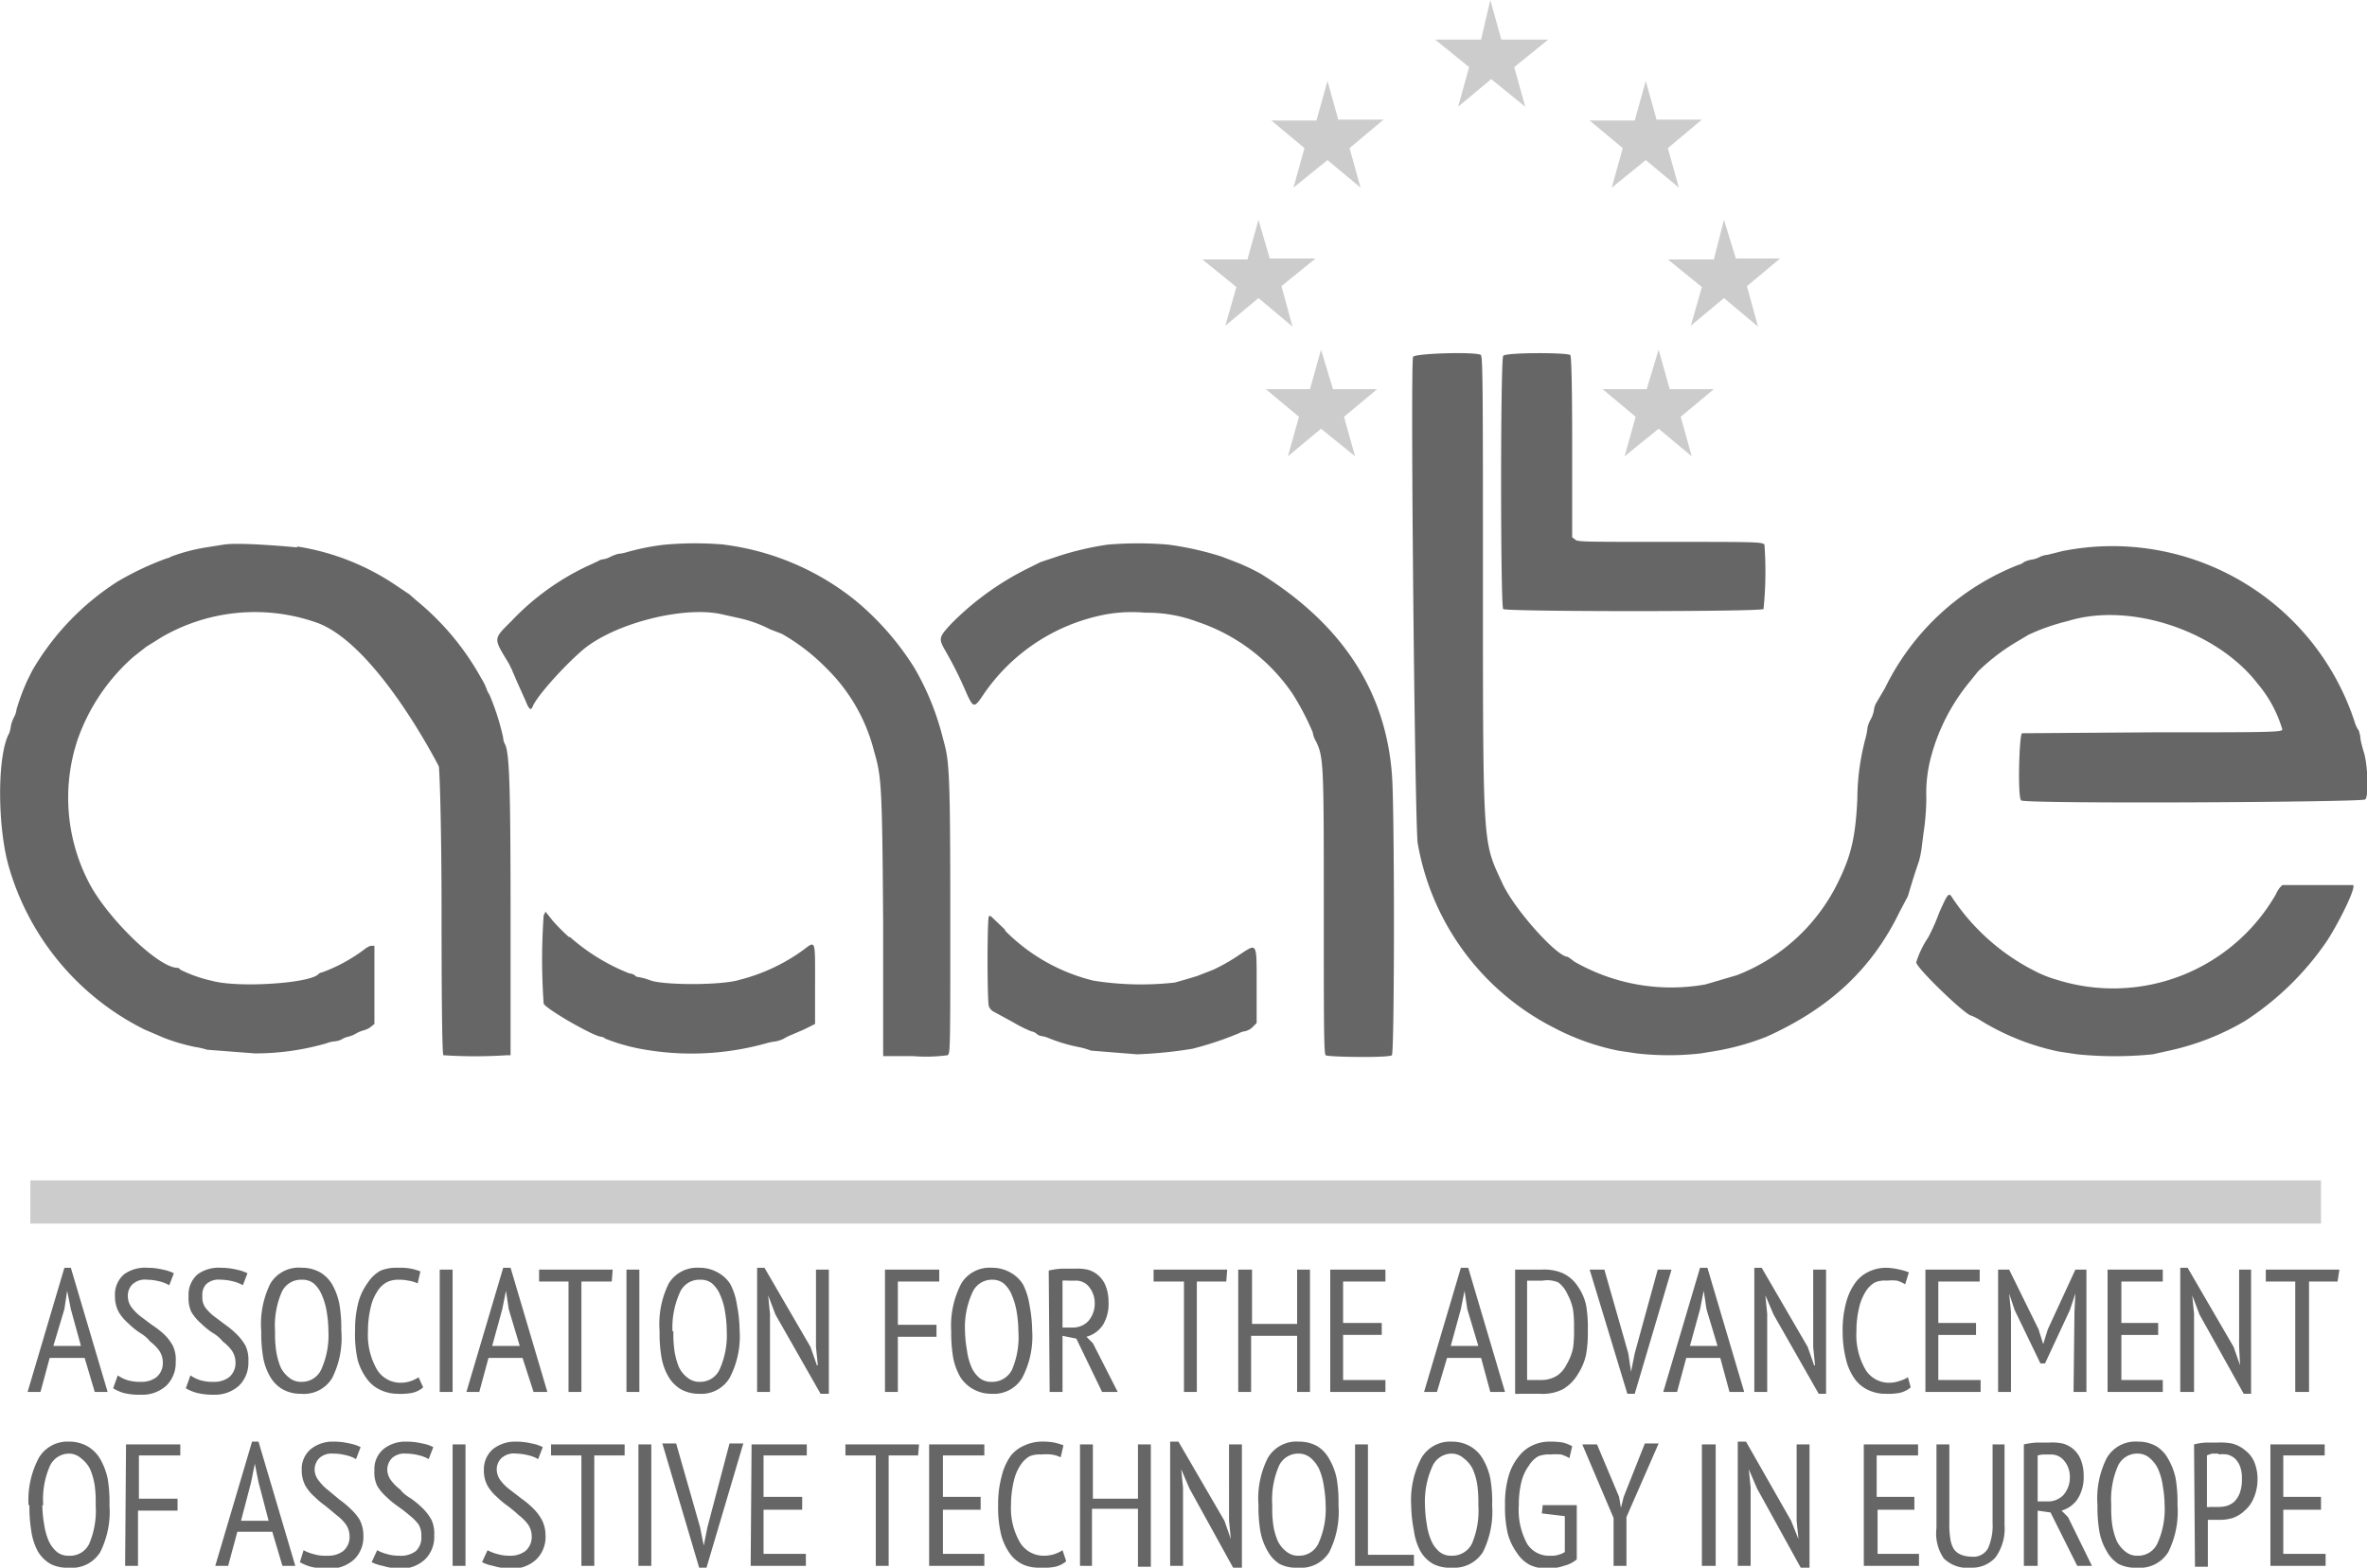
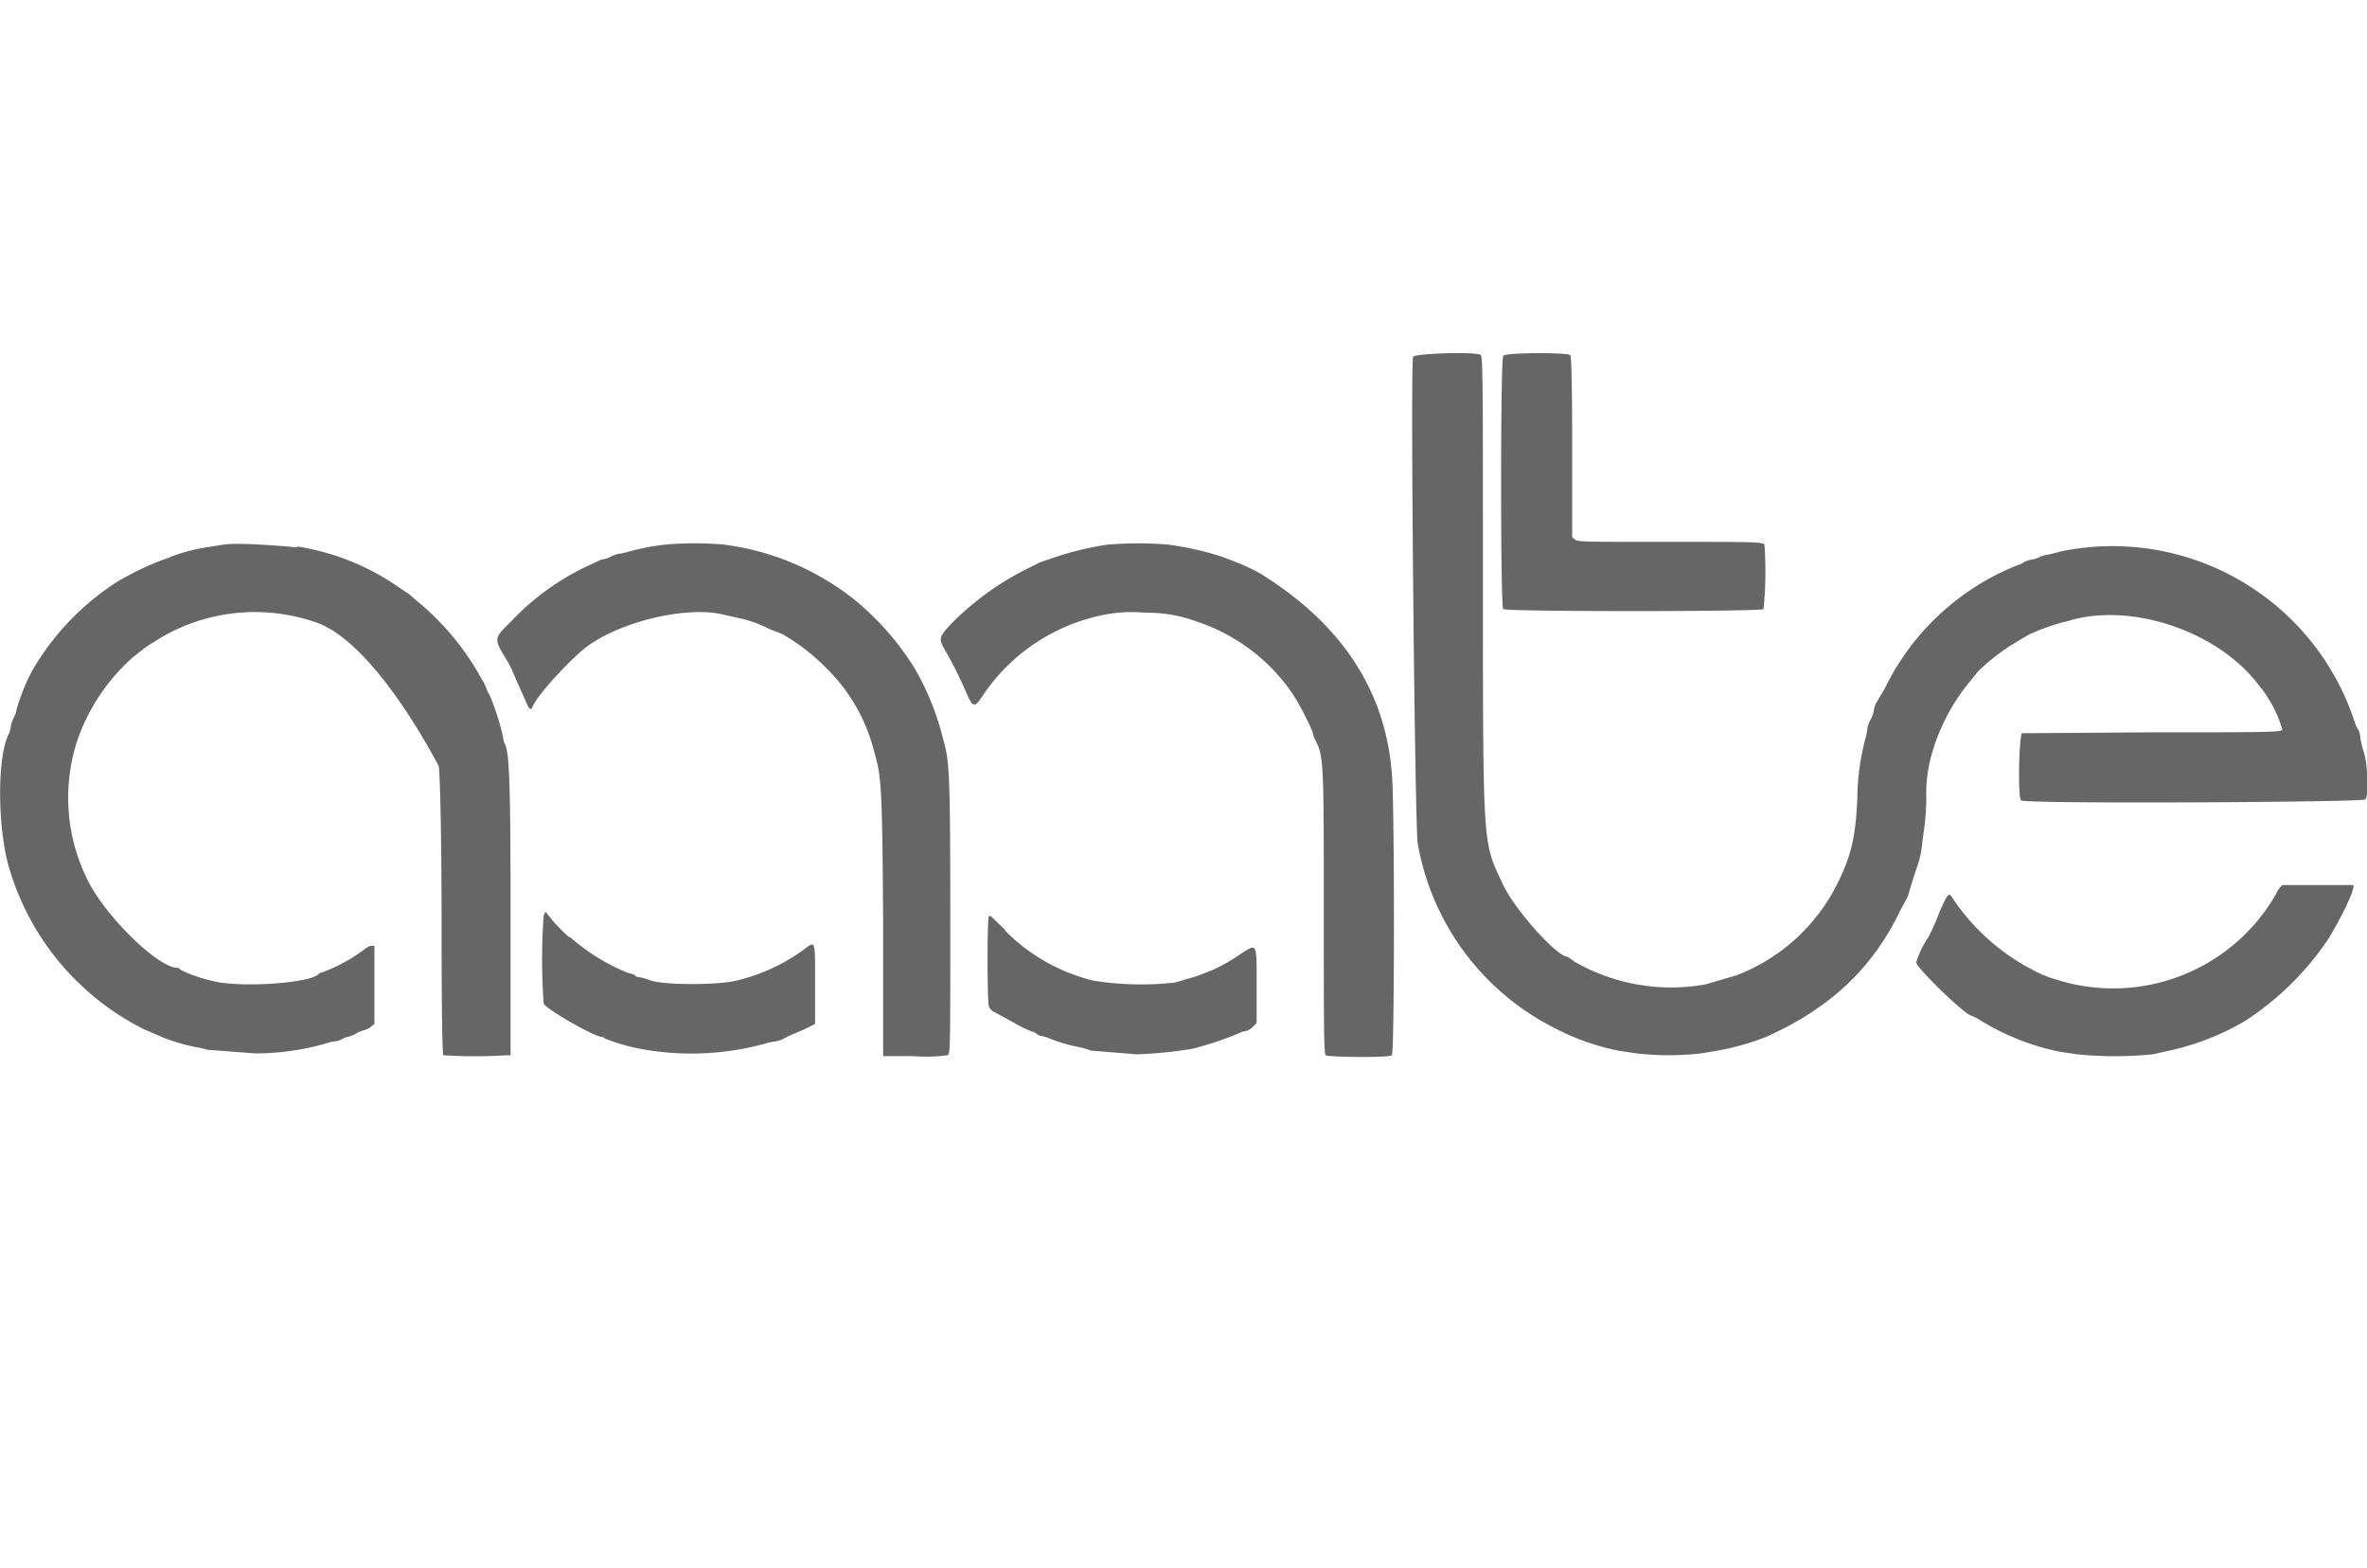
<svg xmlns="http://www.w3.org/2000/svg" viewBox="0 0 257.3 170.4">
  <path d="M161 38.7c.2.2.2 6 .2 25 0 29.2 0 27.7 2.2 32.5 1.5 3 5.9 7.8 7 7.8a5.9 5.9 0 01.7.5 21.1 21.1 0 0014.3 2.5l3.4-1a20.4 20.4 0 0010.9-9.9c1.5-3 2-5 2.2-9.3a25.8 25.8 0 01.9-6.6 6.5 6.5 0 00.2-1.1 3.5 3.5 0 01.4-1 3.2 3.2 0 00.3-.9 2.2 2.2 0 01.2-.7l1-1.7a27.2 27.2 0 0114.5-13.4 1.3 1.3 0 00.6-.3 3.3 3.3 0 011-.3 2.6 2.6 0 00.8-.3 2.8 2.8 0 01.8-.2l1.6-.4A27.7 27.7 0 01256 78.6a3 3 0 00.4.8 3.5 3.5 0 01.2 1 14.7 14.7 0 00.4 1.5c.4 1.5.5 4.7.1 5s-37 .5-37.4.1-.2-7.2.1-7.3l14.3-.1c12 0 14 0 14-.3a13.7 13.7 0 00-2.7-5c-4.4-5.7-13.8-8.9-20.6-6.8a23 23 0 00-4.3 1.5l-1 .6A22.2 22.2 0 00215 73l-.8 1a21.5 21.5 0 00-4.3 8.3 15.2 15.2 0 00-.5 4.5 28.7 28.7 0 01-.2 3 81 81 0 00-.3 2.3 11.6 11.6 0 01-.3 1.5 73.4 73.4 0 00-1.2 3.8l-.9 1.7c-3 6.2-7.6 10.5-14.5 13.6a27.9 27.9 0 01-5.3 1.5l-1.8.3a31 31 0 01-7 0l-2-.3a26.1 26.1 0 01-7-2.5 27.8 27.8 0 01-14.8-20.1c-.3-2.5-.8-51.4-.5-52.8.1-.4 7-.6 7.4-.2m9.7 0c.1.2.2 2.6.2 10v9.8l.4.3c.3.2 1.5.2 10.3.2 9 0 10 0 10.2.3a40 40 0 01-.1 7c-.3.3-28 .3-28.3 0s-.3-27 0-27.5c0-.4 7-.4 7.3-.1M32.3 59.4a26.4 26.4 0 0111 4.4l1.2.8.8.7a29 29 0 017 8.4 6.5 6.5 0 01.6 1.2 2.2 2.2 0 00.3.6 26 26 0 011.5 4.7 1.5 1.5 0 00.2.7c.5 1 .6 5 .6 19.4v14.4h-.4a53 53 0 01-6.9 0c-.1 0-.2-3.5-.2-15.2 0-9.5-.2-15.6-.3-16.2 0 0-6.9-13.6-13.5-15.7a20.2 20.2 0 00-16.7 1.7l-1.6 1-1.4 1.1a21.4 21.4 0 00-6.1 9.1A20 20 0 009.7 96c2 3.8 7.5 9.2 9.6 9.2a.4.4 0 01.3.2 14.8 14.8 0 003.4 1.2c2.8.8 10.6.3 11.6-.7a.6.6 0 01.4-.2 17.9 17.9 0 004.6-2.5 2.3 2.3 0 01.7-.4h.4v8.5l-.5.4a2.5 2.5 0 01-.7.3 3.7 3.7 0 00-.9.4 3.3 3.3 0 01-.8.3 2.1 2.1 0 00-.7.3 2.3 2.3 0 01-.8.2 2.9 2.9 0 00-.8.2 27.9 27.9 0 01-7.8 1.1l-5.2-.4a8.4 8.4 0 00-1.3-.3 21 21 0 01-3.4-1l-2.1-.9A28.6 28.6 0 01.9 94C-.3 89.6-.3 82 1 79.7a4 4 0 00.2-.9 4.6 4.6 0 01.4-1 2.1 2.1 0 00.2-.7A23.1 23.1 0 013 73.9l.5-1a28.4 28.4 0 019.3-9.7 32.1 32.1 0 015.3-2.5 1.3 1.3 0 00.5-.2 19.9 19.9 0 013.8-1l1.9-.3c1.8-.3 8 .3 8 .3m46.4-.3a28.5 28.5 0 0114.2 6 30.4 30.4 0 016.5 7.4 29 29 0 012.9 6.9l.4 1.5c.5 2 .6 4 .6 18.8 0 14.5 0 14.7-.3 14.9a17.7 17.7 0 01-3.7.1h-3.3v-14.5c-.1-15.3-.2-15.9-1-18.7a19.2 19.2 0 00-5.2-9 22 22 0 00-4.8-3.7l-1.3-.5a13.5 13.5 0 00-3.3-1.2l-1.8-.4c-4.1-1-11.7.9-15.2 3.8-2 1.7-5 5-5.5 6.2-.2.5-.4.3-.8-.7l-.9-2-.6-1.4-.3-.6c-1.7-2.8-1.7-2.6.3-4.6a27.5 27.5 0 018.1-5.9l1.3-.6a1.3 1.3 0 01.5-.2 2.2 2.2 0 00.7-.2 5 5 0 011-.4 4.4 4.4 0 001-.2 25.4 25.4 0 014.1-.8 37.1 37.1 0 016.5 0m48.2 0a33.7 33.7 0 015.8 1.3l1.3.5a21.9 21.9 0 013 1.4c8.8 5.5 13.5 12.7 14.2 21.7.3 3 .3 30.3 0 30.6s-7 .2-7.2 0-.2-3.9-.2-15.6c0-16.7 0-16.9-1-18.8a2.8 2.8 0 01-.2-.7 29.4 29.4 0 00-2.2-4.2 20.3 20.3 0 00-10.3-7.8 15.5 15.5 0 00-5.7-1 16 16 0 00-5.3.4 20.7 20.7 0 00-12.3 8.5c-1 1.5-1.1 1.5-1.9-.3a41.6 41.6 0 00-2.2-4.4c-.8-1.4-.8-1.5.7-3.1a31.2 31.2 0 018.4-6l1.2-.6 2.1-.7a32.7 32.7 0 015.2-1.2 39 39 0 016.6 0m128.8 37c.3.3-1.4 3.8-2.8 6a31.4 31.4 0 01-9 8.8 27.9 27.9 0 01-8.2 3.2l-1.8.4a41 41 0 01-8.2 0l-2-.3a26.6 26.6 0 01-8.7-3.5 5.9 5.9 0 00-.8-.4c-.6 0-6-5.2-6-5.8a10.1 10.1 0 011.3-2.7 22.5 22.5 0 001.2-2.7c.8-1.8 1-2.2 1.3-1.8a23.5 23.5 0 009 8.1 12.7 12.7 0 002.5 1 20.4 20.4 0 0023.8-9.3 2.8 2.8 0 01.7-1h7.8m-194 5.6a21.8 21.8 0 006.5 4 1.4 1.4 0 01.6.2.5.5 0 00.4.2 7.2 7.2 0 011.4.4c1.7.5 7.7.5 9.6-.1a20.2 20.2 0 007-3.3c1.3-1 1.2-1 1.2 3.8v4.3l-1.2.6-1.4.6a5 5 0 00-.8.4 3.5 3.5 0 01-.9.3 6 6 0 00-1 .2 30.2 30.2 0 01-13.7.6 21 21 0 01-3.8-1.1.8.8 0 00-.4-.2c-.8 0-6-3-6.3-3.6a67 67 0 010-9.6l.2-.4.8 1a20.9 20.9 0 001.8 1.8m47.3-.8a20.2 20.2 0 009.7 5.5 33.1 33.1 0 008.8.2l1.4-.4 1-.3 1.8-.7a20.4 20.4 0 002.8-1.6c2-1.3 1.9-1.5 1.9 3.4v4l-.5.5a1.8 1.8 0 01-.8.4 1.6 1.6 0 00-.6.2 36.1 36.1 0 01-5.1 1.7 47.9 47.9 0 01-6 .6l-5-.4a8.4 8.4 0 00-1.4-.4 17.6 17.6 0 01-3.3-1 3 3 0 00-.8-.2 1.2 1.2 0 01-.5-.3 1.2 1.2 0 00-.5-.2 14.7 14.7 0 01-2-1l-2.2-1.2a1.2 1.2 0 01-.4-.5c-.2-.4-.2-9.7 0-9.8s0-.2 1.8 1.5" fill="#666" fill-rule="evenodd" />
  <g style="isolation:isolate" fill="#666">
-     <path d="M9.2 147.6H5.4l-1 3.7H3l4-13.5h.7l4 13.5h-1.4zm-3.4-1.3h3l-1.1-4-.4-2-.3 2zM12.8 149.5a4.2 4.2 0 001 .5 4.6 4.6 0 001.5.2 2.7 2.7 0 001.7-.5 2 2 0 00.7-1.6 2.3 2.3 0 00-.4-1.3 5 5 0 00-1-1c-.3-.4-.7-.7-1.2-1a9.5 9.5 0 01-1.2-1 4.9 4.9 0 01-1-1.2 3.5 3.5 0 01-.4-1.7 2.9 2.9 0 011-2.4 3.9 3.9 0 012.5-.7 7.3 7.3 0 011.7.2 4.4 4.4 0 011.2.4l-.5 1.3a3.8 3.8 0 00-1-.4 5.4 5.4 0 00-1.4-.2 2 2 0 00-1.6.5 1.7 1.7 0 00-.5 1.3 2 2 0 00.4 1.2 5.4 5.4 0 001 1l1.2.9a10.1 10.1 0 011.3 1 5.2 5.2 0 011 1.3 3.5 3.5 0 01.3 1.7 3.5 3.5 0 01-1 2.6 3.9 3.9 0 01-2.8 1 7 7 0 01-1.9-.2 4.9 4.9 0 01-1.1-.5zM20.7 149.5a4.1 4.1 0 001 .5 4.5 4.5 0 001.5.2 2.7 2.7 0 001.7-.5 2 2 0 00.7-1.6 2.3 2.3 0 00-.4-1.3 5 5 0 00-1-1c-.3-.4-.7-.7-1.2-1a9 9 0 01-1.2-1 4.9 4.9 0 01-1-1.2 3.5 3.5 0 01-.3-1.7 2.9 2.9 0 011-2.4 3.9 3.9 0 012.5-.7 7.2 7.2 0 011.7.2 4.6 4.6 0 011.2.4l-.5 1.3a3.6 3.6 0 00-1-.4 5.4 5.4 0 00-1.4-.2 2 2 0 00-1.6.5 1.7 1.7 0 00-.4 1.3 1.9 1.9 0 00.3 1.2 5.1 5.1 0 001 1l1.2.9a9.4 9.4 0 011.2 1 5.5 5.5 0 011 1.3 3.7 3.7 0 01.3 1.7 3.5 3.5 0 01-1 2.6 3.9 3.9 0 01-2.8 1 7 7 0 01-1.8-.2 4.8 4.8 0 01-1.2-.5zM28.4 144.7a9.9 9.9 0 011-5.2 3.6 3.6 0 013.4-1.7 4 4 0 012 .5 3.7 3.7 0 011.3 1.3 7 7 0 01.8 2.2 15.5 15.5 0 01.2 2.8 9.7 9.7 0 01-1 5.2 3.6 3.6 0 01-3.4 1.7 4 4 0 01-2-.5 3.8 3.8 0 01-1.3-1.3 6.3 6.3 0 01-.8-2.2 15.3 15.3 0 01-.2-2.8zm1.5 0a13.2 13.2 0 00.1 2 7.6 7.6 0 00.5 1.9 3.2 3.2 0 001 1.2 2 2 0 001.3.4 2.3 2.3 0 002.1-1.3 9 9 0 00.8-4.2 13.2 13.2 0 00-.2-2.2 7.1 7.1 0 00-.5-1.7 3.4 3.4 0 00-.9-1.3 2 2 0 00-1.3-.4 2.3 2.3 0 00-2.2 1.4 9.2 9.2 0 00-.7 4.2zM46 150.8a2.7 2.7 0 01-1.2.6 6.7 6.7 0 01-1.6.1 4.4 4.4 0 01-1.8-.4 3.7 3.7 0 01-1.5-1.2 6.3 6.3 0 01-1-2 12.6 12.6 0 01-.3-3.3 11.4 11.4 0 01.4-3.2 6.4 6.4 0 011-2 3.8 3.8 0 011.4-1.3 4.5 4.5 0 011.8-.3 7 7 0 011.5.1 6.5 6.5 0 011 .3l-.3 1.3a3.5 3.5 0 00-1-.3 5.2 5.2 0 00-1.1-.1 2.7 2.7 0 00-1.3.3 2.8 2.8 0 00-1 1 5 5 0 00-.7 1.7 10.8 10.8 0 00-.3 2.6 7.5 7.5 0 001 4.2 3 3 0 002.5 1.4 3.5 3.5 0 002-.6zM47.8 138h1.4v13.3h-1.4zM56.8 147.6h-3.7l-1 3.7h-1.4l4-13.5h.8l4 13.5H58zm-3.3-1.3h3l-1.2-4-.3-2-.4 2zM66.5 139.3h-3.3v12h-1.4v-12h-3.2V138h8zM68.1 138h1.4v13.3h-1.4zM71.7 144.7a9.9 9.9 0 011-5.2 3.6 3.6 0 013.3-1.7 4 4 0 012 .5 3.7 3.7 0 011.4 1.3 7 7 0 01.7 2.2 15.4 15.4 0 01.3 2.8 9.7 9.7 0 01-1.1 5.2 3.6 3.6 0 01-3.3 1.7 4 4 0 01-2-.5 3.8 3.8 0 01-1.3-1.3 6.3 6.3 0 01-.8-2.2 15.3 15.3 0 01-.2-2.8zm1.5 0a13.2 13.2 0 00.1 2 7.6 7.6 0 00.5 1.9 3.2 3.2 0 001 1.2 2 2 0 001.3.4 2.3 2.3 0 002.1-1.3 9 9 0 00.8-4.2 13.2 13.2 0 00-.2-2.2 6.7 6.7 0 00-.5-1.7 3.4 3.4 0 00-.9-1.3 2 2 0 00-1.3-.4 2.3 2.3 0 00-2.2 1.4 9.2 9.2 0 00-.8 4.2zM84.3 142.9l-.8-2.1.2 2v8.5h-1.4v-13.5h.8l5 8.6.7 2h.1l-.2-2V138h1.4v13.5h-.9zM96.2 138h5.9v1.3h-4.5v4.7h4.2v1.3h-4.2v6h-1.4zM103.4 144.7a9.9 9.9 0 011.1-5.2 3.6 3.6 0 013.3-1.7 4 4 0 012 .5 3.7 3.7 0 011.4 1.3 7.2 7.2 0 01.7 2.2 15.5 15.5 0 01.3 2.8 9.7 9.7 0 01-1.1 5.2 3.6 3.6 0 01-3.3 1.7 4 4 0 01-2-.5 3.9 3.9 0 01-1.4-1.3 6.8 6.8 0 01-.8-2.2 16.3 16.3 0 01-.2-2.8zm1.5 0a13.2 13.2 0 00.2 2 7.1 7.1 0 00.5 1.9 3.2 3.2 0 00.9 1.2 2 2 0 001.3.4 2.4 2.4 0 002.2-1.3 9 9 0 00.7-4.2 13.2 13.2 0 00-.2-2.2 7.6 7.6 0 00-.5-1.7 3.3 3.3 0 00-.9-1.3 2 2 0 00-1.3-.4 2.3 2.3 0 00-2.1 1.4 9 9 0 00-.8 4.2zM114 138.1a8.7 8.7 0 011.4-.2h1.4a5.4 5.4 0 011.4.1 2.9 2.9 0 012 1.8 4.6 4.6 0 01.3 1.7 4.4 4.4 0 01-.6 2.5 3.1 3.1 0 01-1.8 1.3l.7.7 2.7 5.3h-1.7l-2.8-5.8-1.5-.3v6.1h-1.4zm1.5 6.2h1.1a2.3 2.3 0 001.7-.7 2.9 2.9 0 00.7-2 2.8 2.8 0 00-.6-1.7 1.8 1.8 0 00-1.5-.7h-.8a3.3 3.3 0 00-.6 0zM133.3 139.3h-3.2v12h-1.4v-12h-3.3V138h8zM141 145.2h-5v6.1h-1.4V138h1.5v5.9h4.9V138h1.4v13.3H141zM144.6 138h6v1.3H146v4.5h4.2v1.3H146v4.9h4.6v1.3h-6zM161 147.6h-3.7l-1.1 3.7h-1.4l4-13.5h.8l4 13.5H162zm-3.3-1.3h3l-1.2-4-.3-2-.4 2zM164.7 138H167.6a5.2 5.2 0 012.3.4 4 4 0 011.6 1.4 5.8 5.8 0 01.9 2 13.8 13.8 0 01.2 2.8 13.2 13.2 0 01-.2 2.7 6.5 6.5 0 01-.9 2.1 4.6 4.6 0 01-1.6 1.6 4.9 4.9 0 01-2.5.5h-2.2a3.1 3.1 0 01-.5 0zm3 1.2H166V150H167.5a3.2 3.2 0 001.8-.5 3.2 3.2 0 001-1.2 5.8 5.8 0 00.7-1.8 13.5 13.5 0 00.1-2.1 13 13 0 00-.1-2 5.6 5.6 0 00-.6-1.7 3.3 3.3 0 00-1-1.3 3 3 0 00-1.7-.2zM177 147.1l.3 2 .4-2 2.5-9.1h1.5l-4 13.5h-.8l-4.1-13.5h1.6zM187 147.6h-3.7l-1 3.7h-1.5l4-13.5h.8l4 13.5H188zm-3.3-1.3h3l-1.2-4-.3-2-.4 2zM192.8 142.9l-.9-2.1.2 2v8.5h-1.4v-13.5h.8l5 8.6.7 2h.1l-.2-2V138h1.4v13.5h-.8zM207.7 150.8a2.8 2.8 0 01-1.2.6 6.8 6.8 0 01-1.5.1 4.4 4.4 0 01-1.9-.4 3.8 3.8 0 01-1.4-1.1 6.1 6.1 0 01-1-2.1 12.6 12.6 0 01-.4-3.2 11.4 11.4 0 01.4-3.2 6.4 6.4 0 011-2.1 3.8 3.8 0 011.5-1.2 4.4 4.4 0 011.8-.4 7 7 0 011.5.2 6.3 6.3 0 011 .3l-.4 1.3a3.4 3.4 0 00-.9-.4 5.3 5.3 0 00-1.1 0 2.7 2.7 0 00-1.3.2 2.8 2.8 0 00-1 1 5.4 5.4 0 00-.7 1.7 10.8 10.8 0 00-.3 2.6 7.5 7.5 0 001 4.2 3 3 0 002.5 1.4 3.5 3.5 0 001.2-.2 3.5 3.5 0 00.9-.4zM209.3 138h5.9v1.3h-4.5v4.5h4.1v1.3h-4.1v4.9h4.6v1.3h-6zM225.5 142.6l.1-2-.6 1.8-2.7 5.8h-.5l-2.8-5.8-.6-1.8.2 2v8.7h-1.4V138h1.2l3.2 6.5.5 1.6.5-1.6 3-6.5h1.2v13.3h-1.4zM229.1 138h6v1.3h-4.5v4.5h4v1.3h-4v4.9h4.5v1.3h-6zM239.1 142.9l-.8-2.1.2 2v8.5H237v-13.5h.8l5 8.6.7 2-.1-2V138h1.3v13.5h-.8zM254.1 139.3H251v12h-1.5v-12h-3.2V138h8z" />
-   </g>
+     </g>
  <g style="isolation:isolate" fill="#666">
-     <path d="M3.1 163.6a9.8 9.8 0 011.1-5.1 3.6 3.6 0 013.3-1.8 4 4 0 012 .5 3.8 3.8 0 011.4 1.4 7.3 7.3 0 01.8 2.1 15.3 15.3 0 01.2 2.9 9.8 9.8 0 01-1 5.1 3.6 3.6 0 01-3.4 1.7 4 4 0 01-2-.4 3.8 3.8 0 01-1.4-1.4 6.7 6.7 0 01-.7-2.2 15.5 15.5 0 01-.2-2.8zm1.5 0a13.1 13.1 0 00.2 2.1 7 7 0 00.5 1.8 3.5 3.5 0 00.9 1.2 2 2 0 001.3.4 2.3 2.3 0 002.2-1.3 9.2 9.2 0 00.7-4.2 13 13 0 00-.1-2.1 7.5 7.5 0 00-.5-1.8 3.4 3.4 0 00-1-1.2 2 2 0 00-1.3-.5 2.3 2.3 0 00-2.1 1.4 9 9 0 00-.7 4.2zM13.7 157h5.9v1.2h-4.5v4.7h4.2v1.3H15v6h-1.4zM29.6 166.5h-3.8l-1 3.7h-1.4l4-13.5h.7l4 13.5h-1.4zm-3.4-1.2h3l-1.1-4.2-.4-2-.4 2zM33 168.5a4.1 4.1 0 001 .4 4.5 4.5 0 001.6.2 2.7 2.7 0 001.7-.5 2 2 0 00.7-1.6 2.3 2.3 0 00-.4-1.3 5 5 0 00-1-1l-1.2-1a9.9 9.9 0 01-1.2-1 4.9 4.9 0 01-1-1.2 3.5 3.5 0 01-.4-1.7 2.8 2.8 0 011-2.3 3.8 3.8 0 012.5-.8 7.3 7.3 0 011.7.2 4.3 4.3 0 011.2.4l-.5 1.3a3.6 3.6 0 00-1-.4 5.8 5.8 0 00-1.5-.2 2 2 0 00-1.5.5 1.8 1.8 0 00-.5 1.3 2 2 0 00.5 1.2 5.1 5.1 0 001 1l1.2 1a9.4 9.4 0 011.2 1 5.5 5.5 0 011 1.2 3.7 3.7 0 01.4 1.7 3.4 3.4 0 01-1 2.6 3.9 3.9 0 01-2.8 1 7 7 0 01-1.9-.2 4.7 4.7 0 01-1.2-.5zM41 168.5a4.2 4.2 0 001 .4 4.6 4.6 0 001.4.2 2.7 2.7 0 001.8-.5 2 2 0 00.6-1.6 2.3 2.3 0 00-.3-1.3 5.3 5.3 0 00-1-1 15 15 0 00-1.3-1 9.8 9.8 0 01-1.2-1 4.9 4.9 0 01-1-1.2 3.4 3.4 0 01-.3-1.7 2.8 2.8 0 011-2.3 3.8 3.8 0 012.5-.8 7.3 7.3 0 011.7.2 4 4 0 011.2.4l-.5 1.3a3.8 3.8 0 00-1-.4 6 6 0 00-1.5-.2 2 2 0 00-1.5.5 1.8 1.8 0 00-.5 1.3 2 2 0 00.4 1.1 4.8 4.8 0 001 1c.3.4.7.7 1.2 1a10 10 0 011.2 1 5.3 5.3 0 011 1.3 3.5 3.5 0 01.3 1.7 3.4 3.4 0 01-1 2.6 3.8 3.8 0 01-2.8 1 7 7 0 01-1.8-.3 4.4 4.4 0 01-1.2-.4zM49.2 157h1.4v13.2h-1.4zM53 168.5a4.1 4.1 0 001 .4 4.6 4.6 0 001.4.2 2.7 2.7 0 001.7-.5 2 2 0 00.7-1.6 2.3 2.3 0 00-.4-1.3 5.3 5.3 0 00-1-1 15 15 0 00-1.2-1 9.8 9.8 0 01-1.2-1 4.9 4.9 0 01-1-1.2 3.4 3.4 0 01-.4-1.7 2.9 2.9 0 011-2.3 3.9 3.9 0 012.5-.8 7.2 7.2 0 011.7.2 4 4 0 011.2.4l-.5 1.3a3.8 3.8 0 00-1-.4 6 6 0 00-1.4-.2 2 2 0 00-1.6.5 1.7 1.7 0 00-.5 1.3 2 2 0 00.4 1.1 4.8 4.8 0 001 1l1.3 1a10 10 0 011.2 1 5.3 5.3 0 011 1.3 3.7 3.7 0 01.4 1.7 3.4 3.4 0 01-1 2.6 3.8 3.8 0 01-2.8 1 7 7 0 01-1.9-.3 4.4 4.4 0 01-1.2-.4zM67.9 158.2h-3.3v12h-1.4v-12h-3.3V157h8zM69.4 157h1.4v13.2h-1.4zM76.1 166l.4 2 .4-2 2.4-9.1h1.5l-4 13.5H76l-4-13.5h1.5zM81.7 157h6v1.2H83v4.5h4.2v1.4H83v4.8h4.6v1.3h-6zM99.8 158.2h-3.2v12h-1.4v-12h-3.3V157h8zM101 157h6v1.2h-4.5v4.5h4.1v1.4h-4.1v4.8h4.5v1.3h-6zM115.9 169.7a2.8 2.8 0 01-1.2.6 6.2 6.2 0 01-1.6.1 4.4 4.4 0 01-1.8-.3 3.7 3.7 0 01-1.5-1.2 6.2 6.2 0 01-1-2.2 12.6 12.6 0 01-.3-3.1 11.5 11.5 0 01.4-3.2 6.3 6.3 0 011-2.2 3.8 3.8 0 011.5-1.1 4.5 4.5 0 011.7-.4 7 7 0 011.5.1 6.5 6.5 0 011 .3l-.3 1.3a3.5 3.5 0 00-1-.3 5.8 5.8 0 00-1.1 0 2.8 2.8 0 00-1.3.2 3 3 0 00-1 1 5.2 5.2 0 00-.7 1.7 11.4 11.4 0 00-.3 2.6 7.4 7.4 0 001 4.1 3 3 0 002.6 1.4 3.6 3.6 0 002-.6zM123.7 164h-5v6.2h-1.3V157h1.4v5.9h4.9v-5.9h1.4v13.3h-1.4zM129.3 161.8l-.9-2.1.2 2v8.5h-1.4v-13.5h.9l5 8.6.7 2-.2-2V157h1.4v13.5h-.9zM136.8 163.6a9.8 9.8 0 011-5.1 3.6 3.6 0 013.4-1.8 4 4 0 012 .5 3.7 3.7 0 011.3 1.4 7 7 0 01.8 2.1 15.3 15.3 0 01.2 2.9 9.8 9.8 0 01-1 5.1 3.6 3.6 0 01-3.4 1.7 4 4 0 01-2-.4 3.8 3.8 0 01-1.3-1.4 6.5 6.5 0 01-.8-2.2 15.5 15.5 0 01-.2-2.8zm1.5 0a13.1 13.1 0 00.1 2.1 7 7 0 00.5 1.8 3.2 3.2 0 001 1.2 2 2 0 001.3.4 2.3 2.3 0 002.1-1.3 9 9 0 00.8-4.2 13 13 0 00-.2-2.1 6.7 6.7 0 00-.5-1.8 3.5 3.5 0 00-.9-1.2 2 2 0 00-1.3-.5 2.3 2.3 0 00-2.2 1.4 9.2 9.2 0 00-.7 4.2zM153.7 170.2h-6.4V157h1.4v12h5zM153.4 163.6a9.7 9.7 0 011.1-5.1 3.6 3.6 0 013.3-1.8 4 4 0 012 .5 3.7 3.7 0 011.4 1.4 6.8 6.8 0 01.8 2.1 14.5 14.5 0 01.2 2.9 9.9 9.9 0 01-1 5.1 3.7 3.7 0 01-3.4 1.7 4 4 0 01-2-.4 3.7 3.7 0 01-1.4-1.4 6.5 6.5 0 01-.7-2.2 15.5 15.5 0 01-.3-2.8zm1.5 0a13.1 13.1 0 00.2 2.1 6.6 6.6 0 00.5 1.8 3.3 3.3 0 00.9 1.2 2 2 0 001.3.4 2.4 2.4 0 002.2-1.3 9.2 9.2 0 00.7-4.2 14.2 14.2 0 00-.1-2.1 7 7 0 00-.5-1.8 3.3 3.3 0 00-1-1.2 2 2 0 00-1.3-.5 2.3 2.3 0 00-2.1 1.4 9.2 9.2 0 00-.8 4.2zM167.7 163.6h3.7v5.9a3.4 3.4 0 01-1.4.7 5.7 5.7 0 01-1.7.3 4.5 4.5 0 01-2-.4 3.8 3.8 0 01-1.4-1.3 6.4 6.4 0 01-1-2.1 12.6 12.6 0 01-.3-3.1 10.8 10.8 0 01.4-3.2 6 6 0 011.1-2.1 4 4 0 011.5-1.2 4.3 4.3 0 011.8-.4 8.3 8.3 0 011.5.1 4.3 4.3 0 011 .4l-.3 1.3a3.5 3.5 0 00-.9-.4 6.2 6.2 0 00-1.2 0 3 3 0 00-1.3.2 3 3 0 00-1 1 5.2 5.2 0 00-.8 1.7 10.4 10.4 0 00-.3 2.6 7.7 7.7 0 00.9 4.2 2.8 2.8 0 002.5 1.3 2.7 2.7 0 001.6-.4v-3.9l-2.5-.3zM175.4 165l-3.4-8h1.6l2.4 5.7.2 1.2.3-1.2 2.3-5.8h1.5l-3.5 8v5.3h-1.4zM185 157h1.5v13.2H185zM191 161.8l-.9-2.1.2 2v8.5h-1.4v-13.5h.9l4.9 8.6.8 2-.2-2V157h1.4v13.5h-.9zM202.6 157h5.9v1.2H204v4.5h4.1v1.4h-4v4.8h4.5v1.3h-6zM216.6 157h1.3v8.8a5.3 5.3 0 01-1 3.5 3.4 3.4 0 01-2.6 1.1 3.7 3.7 0 01-3-1 4.8 4.8 0 01-.8-3.3V157h1.4v8.5a9.5 9.5 0 00.1 1.7 3 3 0 00.4 1.2 1.8 1.8 0 00.8.6 3 3 0 001.1.2 1.8 1.8 0 001.8-.9 6.1 6.1 0 00.5-2.8zM220 157a9 9 0 011.4-.2h1.4a5.5 5.5 0 011.4.1 2.9 2.9 0 012 1.8 4.5 4.5 0 01.3 1.7 4.4 4.4 0 01-.7 2.6 3.2 3.2 0 01-1.7 1.2l.7.7 2.6 5.3h-1.6l-2.9-5.8-1.4-.2v6H220zm1.5 6.2h1.1a2.3 2.3 0 001.7-.7 2.9 2.9 0 00.7-2 2.7 2.7 0 00-.6-1.7 1.8 1.8 0 00-1.5-.7h-.8a3.2 3.2 0 00-.6.1zM228 163.6a9.8 9.8 0 011-5.1 3.6 3.6 0 013.4-1.8 4 4 0 012 .5 3.7 3.7 0 011.3 1.4 7 7 0 01.8 2.1 15.3 15.3 0 01.2 2.9 9.8 9.8 0 01-1 5.1 3.6 3.6 0 01-3.4 1.7 4 4 0 01-2-.4 3.8 3.8 0 01-1.3-1.4 6.3 6.3 0 01-.8-2.2 15.5 15.5 0 01-.2-2.8zm1.5 0a13.1 13.1 0 00.1 2.1 7.4 7.4 0 00.5 1.8 3.4 3.4 0 001 1.2 2 2 0 001.3.4 2.3 2.3 0 002.1-1.3 9 9 0 00.8-4.2 13 13 0 00-.2-2.1 7 7 0 00-.5-1.8 3.5 3.5 0 00-.9-1.2 2 2 0 00-1.3-.5 2.3 2.3 0 00-2.2 1.4 9.2 9.2 0 00-.7 4.2zM238.5 157a6.7 6.7 0 011.3-.2h1.3a6.8 6.8 0 011.5.1 3.5 3.5 0 011.4.7 3.2 3.2 0 011 1.2 4.8 4.8 0 01.4 2 5.1 5.1 0 01-.4 2 3.6 3.6 0 01-1 1.4 3.6 3.6 0 01-1.3.8 5 5 0 01-1.6.2H240v5.1h-1.4zm2.7 1h-.7a3 3 0 00-.6.2v5.6a.6.6 0 00.3 0H241a3.9 3.9 0 001-.1 2.2 2.2 0 00.9-.5 2.7 2.7 0 00.6-1 4.3 4.3 0 00.2-1.5 3.4 3.4 0 00-.2-1.3 2.2 2.2 0 00-.6-.9 2 2 0 00-.8-.4 3.6 3.6 0 00-1 0zM246.8 157h5.9v1.2h-4.5v4.5h4.1v1.4h-4.1v4.8h4.6v1.3h-6z" />
-   </g>
-   <path fill="#ccc" d="M3.3 128.3h249v4.7H3.3zM144.9 42.3h4.8l-3.6 3 1.2 4.3-3.7-3-3.6 3 1.2-4.3-3.6-3h4.8l1.2-4.3 1.3 4.3zM181.5 42.3h4.8l-3.6 3 1.2 4.3-3.6-3-3.7 3 1.2-4.3-3.6-3h4.8l1.3-4.3 1.2 4.3zM145.5 13h4.9l-3.7 3.1 1.2 4.3-3.6-3-3.7 3 1.2-4.3-3.6-3h4.9l1.2-4.3 1.2 4.3zM180.1 13h4.9l-3.7 3.1 1.2 4.3-3.6-3-3.7 3 1.2-4.3-3.6-3h4.9l1.2-4.3 1.2 4.3zM163.3 4.3h5l-3.7 3 1.2 4.3-3.7-3-3.6 3 1.2-4.3-3.7-3h5L162 0l1.2 4.3zM138 28.1h5l-3.7 3 1.2 4.4-3.7-3.1-3.6 3 1.2-4.2-3.7-3h4.9l1.2-4.3L138 28zM188.7 28.1h4.8l-3.6 3 1.2 4.4-3.7-3.1-3.6 3 1.2-4.2-3.7-3h5l1.1-4.3 1.3 4.2z" />
+     </g>
</svg>